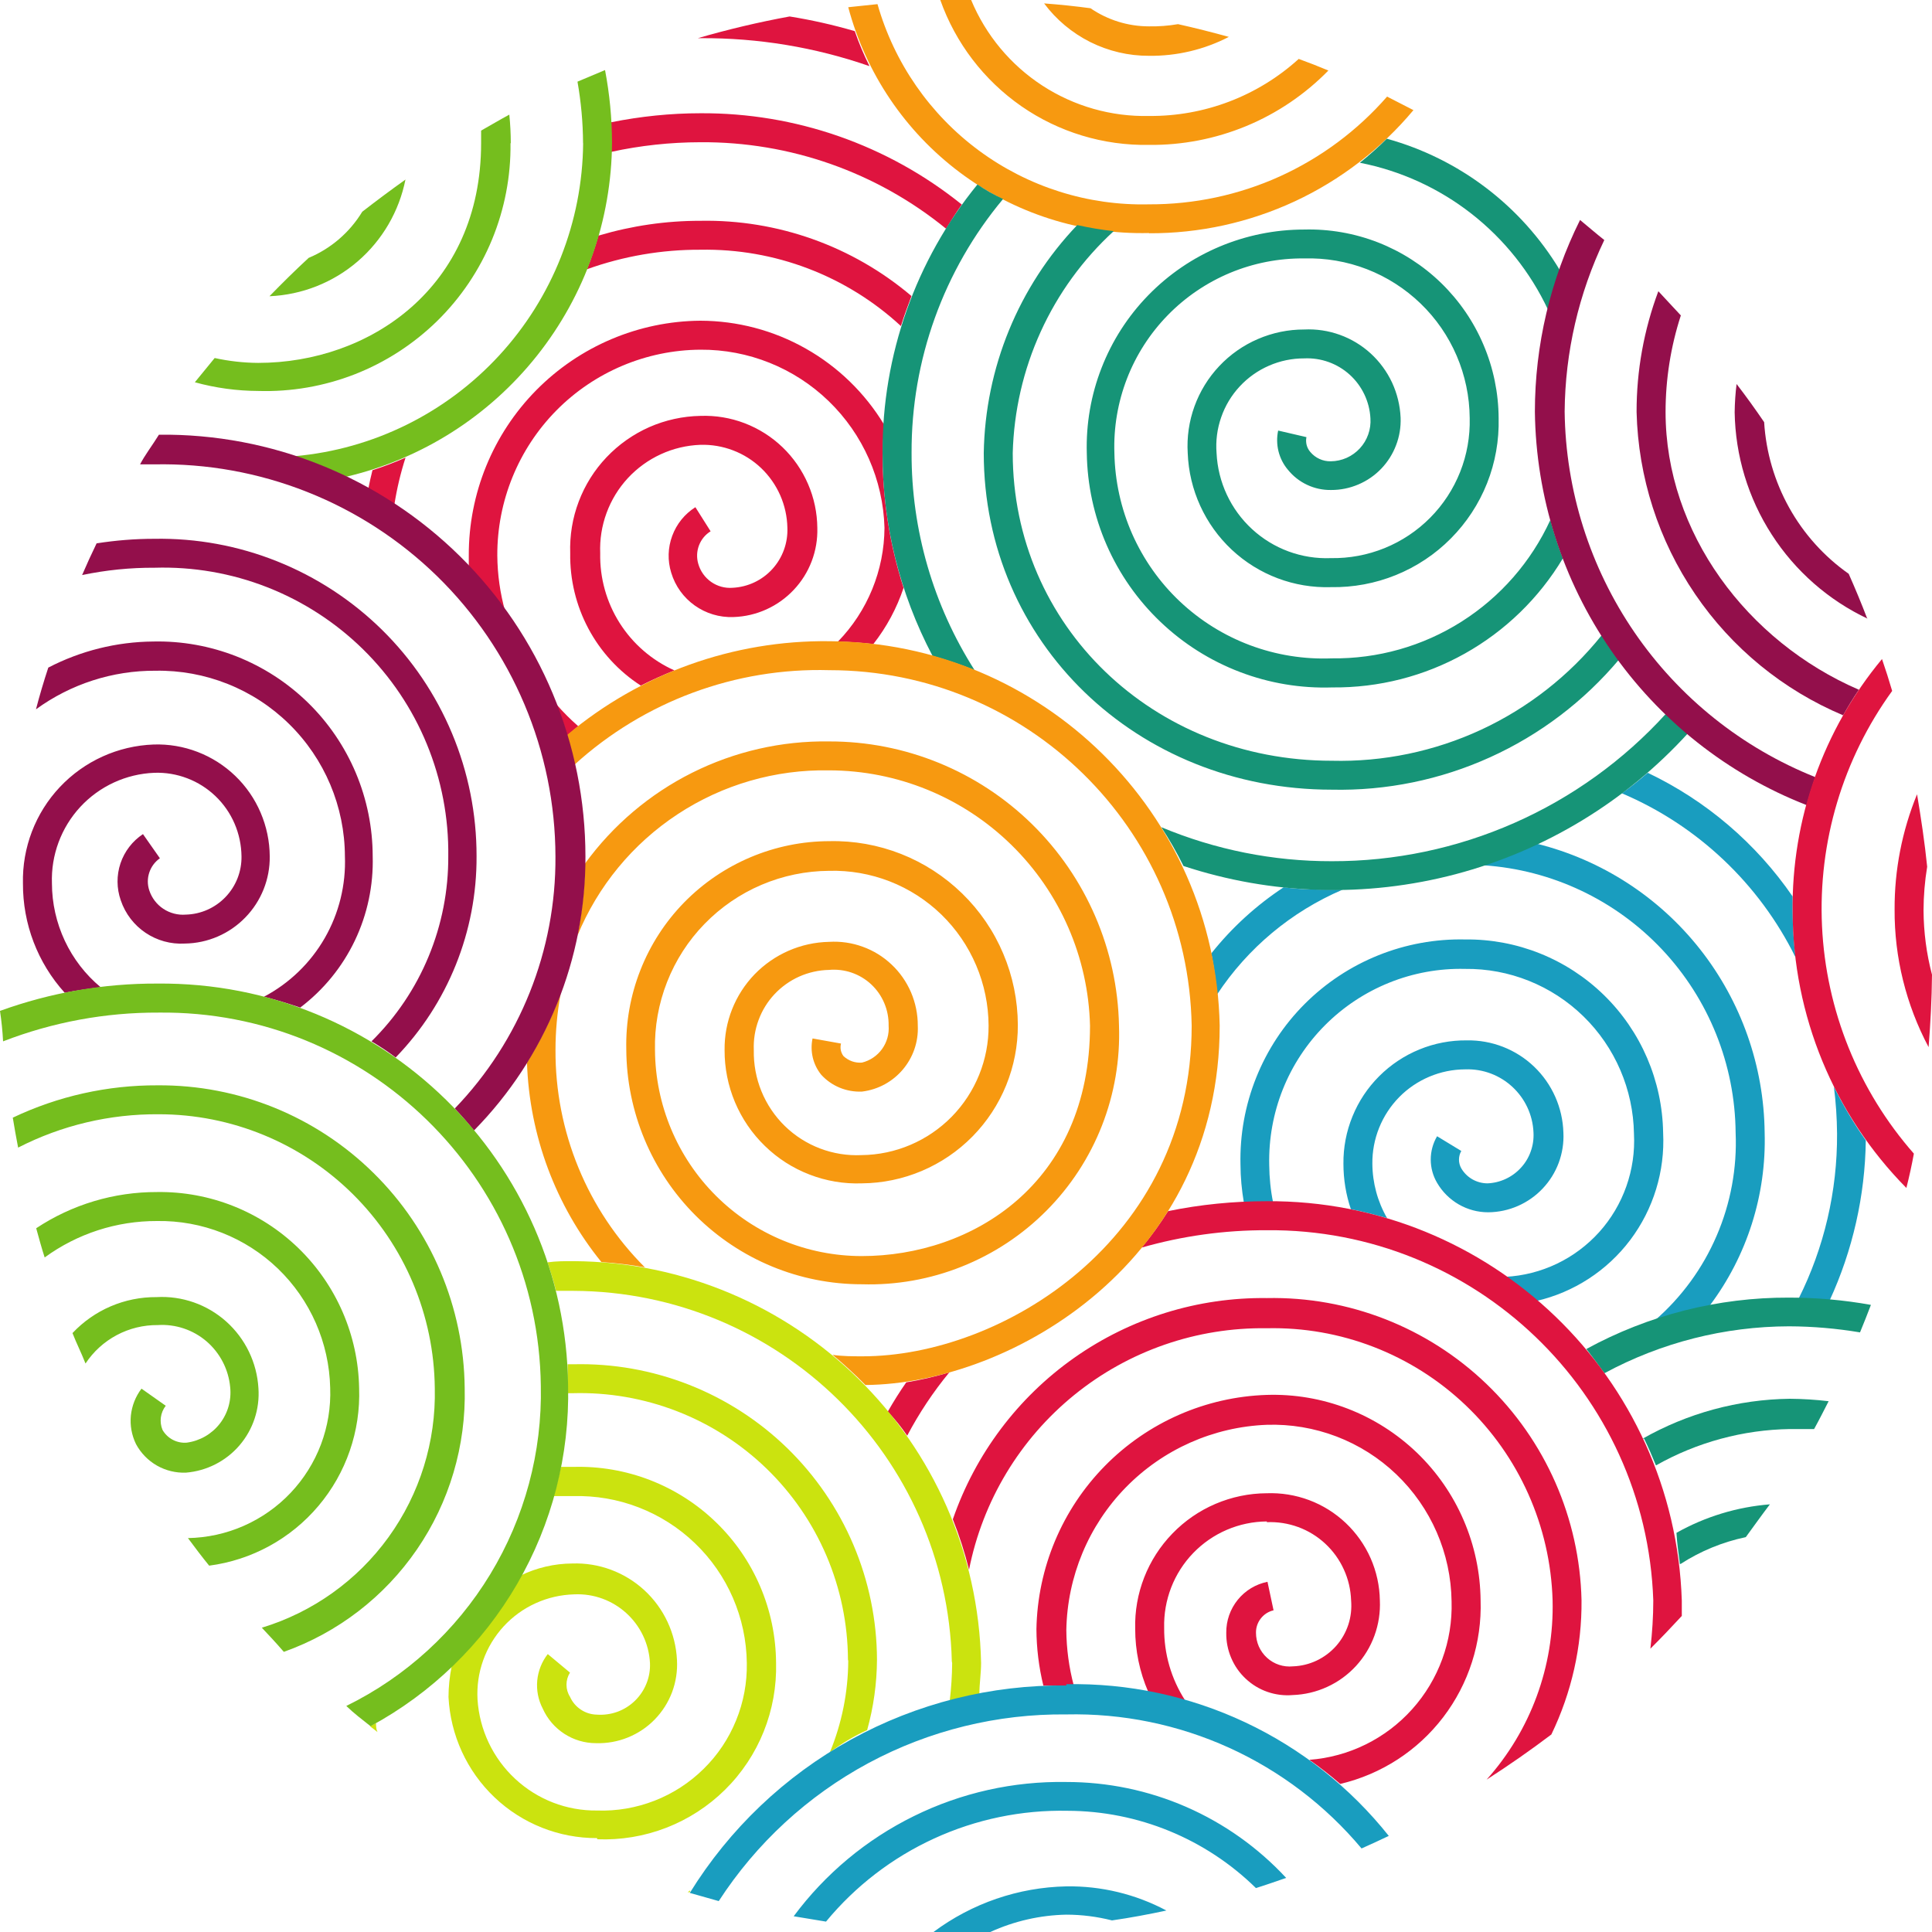
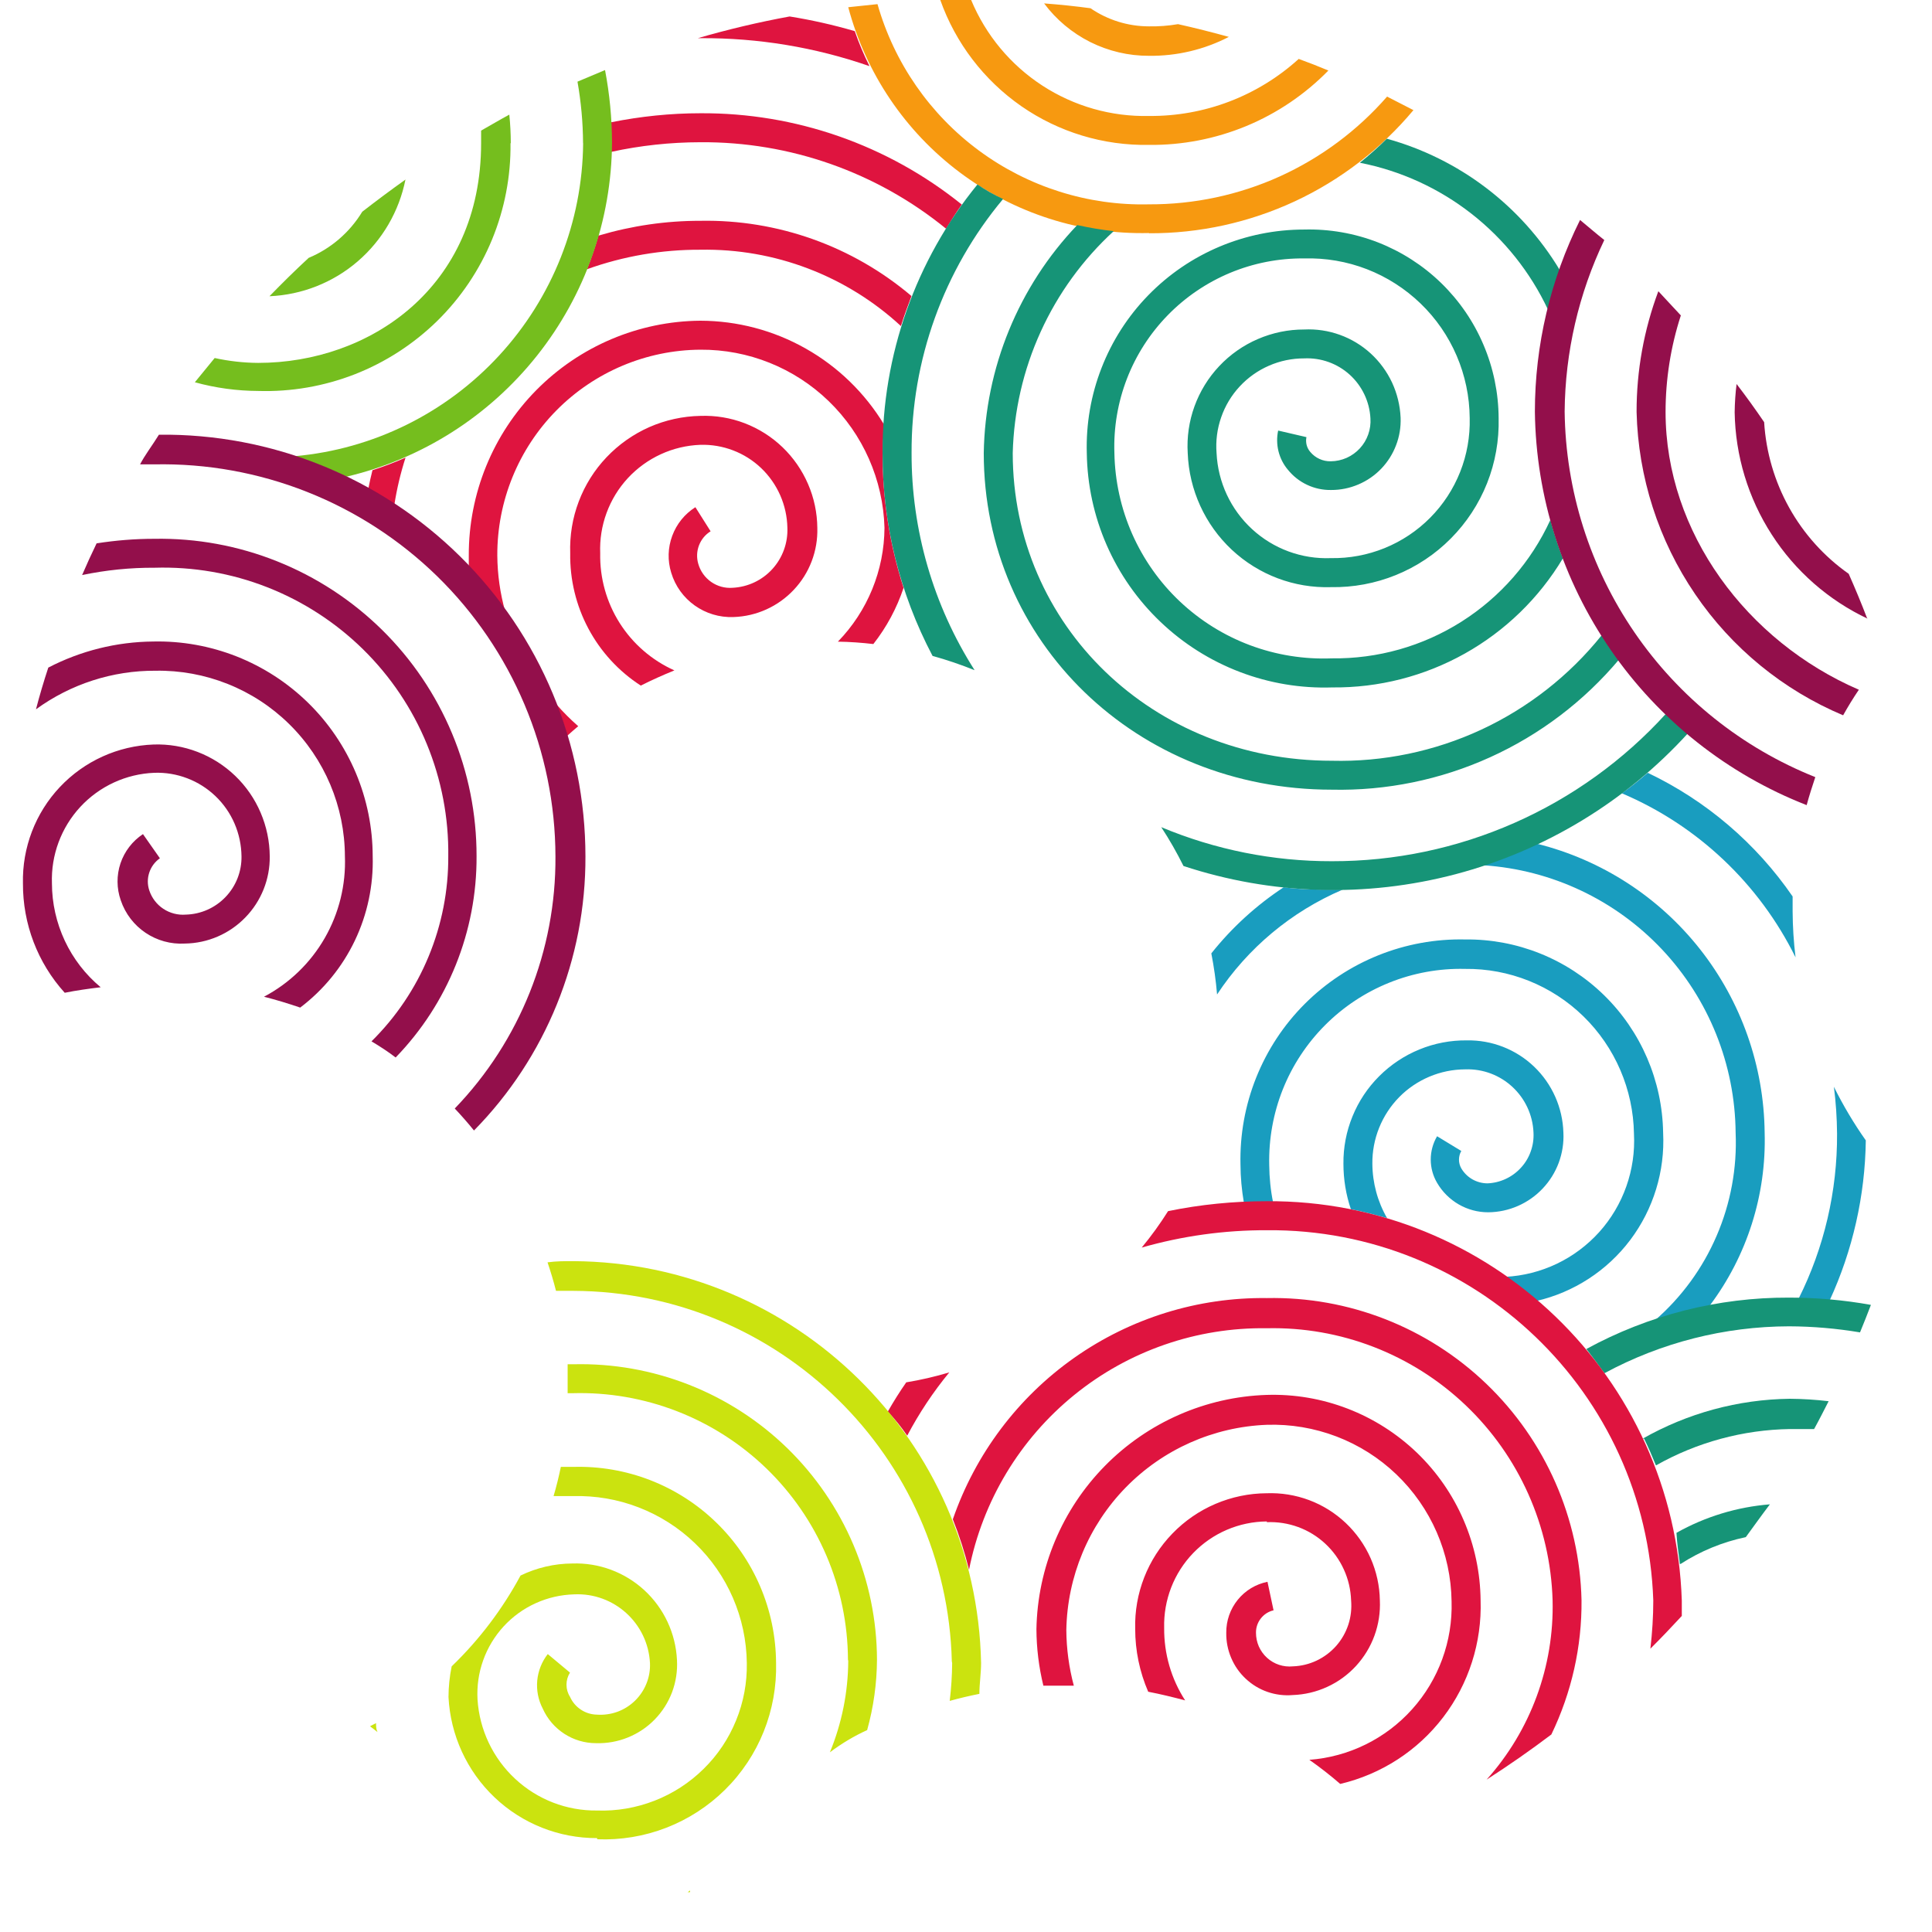
<svg xmlns="http://www.w3.org/2000/svg" width="42" height="42" viewBox="0 0 42 42" fill="none">
  <path d="M19.218 9.23C19.218 9.434 19.186 9.639 19.186 9.85C19.185 10.844 19.339 11.833 19.643 12.779C19.495 13.222 19.274 13.634 18.986 14.001C18.73 13.971 18.473 13.953 18.215 13.949C18.86 13.286 19.223 12.398 19.228 11.472C19.198 10.43 18.762 9.442 18.014 8.719C17.266 7.996 16.266 7.595 15.226 7.602C14.05 7.609 12.923 8.085 12.095 8.923C11.268 9.762 10.806 10.896 10.811 12.076C10.814 12.489 10.872 12.899 10.984 13.298C10.742 12.956 10.477 12.632 10.191 12.327V12.076C10.187 10.731 10.714 9.439 11.658 8.482C12.602 7.526 13.885 6.982 15.226 6.972C16.029 6.974 16.818 7.182 17.517 7.578C18.216 7.973 18.802 8.542 19.219 9.23H19.218ZM13.285 2.658V3.302C13.922 3.163 14.575 3.093 15.226 3.092C17.171 3.078 19.059 3.743 20.567 4.972C20.678 4.793 20.787 4.615 20.909 4.447C19.299 3.15 17.292 2.449 15.226 2.462C14.575 2.462 13.923 2.53 13.285 2.658ZM18.902 1.438C18.779 1.192 18.672 0.938 18.582 0.677C18.117 0.541 17.644 0.435 17.166 0.358C16.486 0.483 15.823 0.64 15.17 0.83H15.228C16.479 0.822 17.72 1.027 18.902 1.438ZM13.011 5.114C12.94 5.364 12.857 5.611 12.76 5.853C13.551 5.569 14.386 5.425 15.226 5.429C16.838 5.399 18.399 5.993 19.585 7.088C19.654 6.867 19.733 6.652 19.815 6.436C18.535 5.35 16.904 4.769 15.226 4.8C14.48 4.799 13.737 4.907 13.022 5.119L13.011 5.114ZM12.329 15.997C12.408 15.928 12.487 15.855 12.57 15.787C12.402 15.64 12.244 15.482 12.098 15.314C12.182 15.54 12.261 15.75 12.329 15.997ZM13.048 12.027C13.036 11.729 13.083 11.431 13.186 11.151C13.289 10.871 13.446 10.614 13.648 10.395C13.851 10.176 14.095 9.999 14.365 9.875C14.636 9.75 14.929 9.681 15.226 9.67C15.469 9.663 15.71 9.704 15.937 9.791C16.163 9.877 16.371 10.008 16.547 10.176C16.722 10.343 16.863 10.544 16.961 10.766C17.059 10.989 17.112 11.229 17.117 11.472C17.13 11.803 17.013 12.126 16.79 12.371C16.567 12.616 16.256 12.762 15.925 12.778C15.76 12.791 15.595 12.745 15.459 12.65C15.323 12.554 15.224 12.415 15.179 12.254C15.141 12.123 15.147 11.984 15.195 11.857C15.244 11.729 15.332 11.621 15.448 11.55L15.117 11.026C14.886 11.172 14.709 11.39 14.614 11.648C14.518 11.905 14.51 12.186 14.591 12.448C14.768 13.042 15.328 13.439 15.947 13.414C16.444 13.398 16.915 13.185 17.256 12.822C17.598 12.46 17.782 11.976 17.768 11.477C17.765 11.148 17.697 10.824 17.566 10.522C17.436 10.221 17.247 9.948 17.01 9.721C16.773 9.494 16.493 9.317 16.187 9.2C15.881 9.083 15.554 9.029 15.226 9.041C14.844 9.048 14.466 9.131 14.115 9.285C13.765 9.44 13.449 9.663 13.185 9.941C12.921 10.219 12.716 10.546 12.581 10.904C12.445 11.262 12.383 11.644 12.396 12.027C12.387 12.598 12.523 13.162 12.791 13.665C13.059 14.168 13.451 14.595 13.93 14.904C14.167 14.785 14.413 14.674 14.661 14.574C14.172 14.355 13.758 13.997 13.471 13.544C13.184 13.091 13.037 12.564 13.048 12.027ZM8.097 10.222C8.064 10.354 8.034 10.486 8.008 10.62C8.201 10.731 8.391 10.846 8.574 10.967C8.628 10.622 8.709 10.282 8.816 9.949C8.582 10.052 8.342 10.143 8.097 10.222Z" fill="#DF143F" />
  <path d="M38.362 24.623C38.401 25.975 37.98 27.3 37.169 28.381C36.765 28.461 36.367 28.568 35.978 28.702C36.557 28.198 37.016 27.57 37.319 26.863C37.623 26.157 37.764 25.391 37.731 24.623C37.718 23.14 37.146 21.718 36.131 20.64C35.115 19.562 33.731 18.909 32.255 18.811C32.65 18.678 33.038 18.521 33.415 18.343C34.816 18.693 36.063 19.499 36.958 20.636C37.853 21.773 38.347 23.175 38.362 24.623ZM39.033 20.805C38.993 20.476 38.972 20.145 38.97 19.813V19.488C38.174 18.33 37.087 17.403 35.82 16.8C35.64 16.958 35.452 17.107 35.258 17.246C36.901 17.943 38.241 19.208 39.033 20.811V20.805ZM31.851 23.247C32.641 23.218 33.305 23.833 33.337 24.623C33.344 24.762 33.324 24.9 33.277 25.031C33.231 25.162 33.159 25.282 33.065 25.384C32.972 25.487 32.859 25.57 32.734 25.628C32.608 25.687 32.472 25.72 32.334 25.725C32.219 25.724 32.107 25.694 32.007 25.637C31.908 25.58 31.825 25.498 31.767 25.399C31.734 25.341 31.717 25.276 31.717 25.21C31.717 25.144 31.734 25.079 31.767 25.021L31.241 24.701C31.151 24.854 31.103 25.029 31.103 25.208C31.103 25.386 31.151 25.561 31.241 25.714C31.472 26.11 31.896 26.356 32.355 26.354C32.577 26.352 32.796 26.305 32.999 26.216C33.202 26.127 33.386 25.998 33.538 25.836C33.69 25.675 33.809 25.484 33.886 25.276C33.963 25.067 33.998 24.845 33.987 24.623C33.971 24.079 33.742 23.563 33.349 23.187C32.956 22.812 32.431 22.607 31.888 22.617C31.534 22.613 31.184 22.68 30.857 22.814C30.529 22.948 30.232 23.146 29.982 23.396C29.732 23.645 29.535 23.942 29.402 24.269C29.268 24.596 29.201 24.947 29.205 25.3C29.205 25.635 29.259 25.969 29.367 26.287C29.634 26.34 29.892 26.407 30.154 26.481C29.947 26.122 29.837 25.715 29.834 25.3C29.831 25.032 29.881 24.766 29.981 24.518C30.081 24.269 30.229 24.043 30.416 23.852C30.603 23.661 30.827 23.51 31.073 23.406C31.319 23.302 31.584 23.248 31.851 23.247ZM35.804 15.089L35.558 14.805L35.804 15.082V15.089ZM39.867 23.625C39.911 23.963 39.933 24.302 39.936 24.644C39.943 25.892 39.656 27.125 39.096 28.24C39.328 28.24 39.553 28.251 39.774 28.272C40.277 27.18 40.545 25.994 40.561 24.791C40.3 24.421 40.068 24.031 39.867 23.625ZM36.155 24.623C36.137 23.495 35.674 22.419 34.868 21.632C34.061 20.845 32.977 20.41 31.851 20.423C31.205 20.409 30.563 20.526 29.964 20.767C29.364 21.008 28.82 21.368 28.363 21.825C27.906 22.282 27.548 22.827 27.308 23.427C27.068 24.027 26.952 24.67 26.967 25.316C26.968 25.593 26.994 25.87 27.041 26.145H27.677C27.622 25.875 27.594 25.601 27.592 25.326C27.579 24.763 27.68 24.203 27.888 23.68C28.097 23.157 28.41 22.683 28.807 22.285C29.205 21.886 29.68 21.572 30.202 21.362C30.724 21.152 31.283 21.05 31.846 21.063C32.807 21.051 33.733 21.422 34.422 22.094C35.111 22.766 35.506 23.685 35.521 24.648C35.541 25.036 35.485 25.424 35.355 25.791C35.226 26.157 35.026 26.494 34.767 26.783C34.507 27.071 34.194 27.306 33.844 27.473C33.494 27.64 33.115 27.737 32.728 27.757C32.958 27.919 33.184 28.092 33.399 28.282C34.214 28.094 34.937 27.624 35.441 26.955C35.944 26.286 36.197 25.46 36.155 24.623ZM29.188 19.34H28.957C28.611 19.34 28.264 19.34 27.907 19.288C27.31 19.681 26.778 20.166 26.333 20.726C26.391 21.022 26.433 21.32 26.458 21.619C27.125 20.608 28.075 19.816 29.188 19.34Z" fill="#199DBF" />
  <path d="M22.698 0.074C23.048 0.1 23.385 0.136 23.706 0.179C24.08 0.435 24.523 0.573 24.977 0.573C25.187 0.577 25.399 0.561 25.609 0.525C25.983 0.608 26.351 0.702 26.714 0.802C26.179 1.079 25.582 1.221 24.977 1.213C24.535 1.215 24.099 1.112 23.703 0.915C23.308 0.717 22.962 0.429 22.698 0.074ZM24.977 3.15C25.702 3.158 26.422 3.018 27.092 2.741C27.763 2.463 28.37 2.052 28.878 1.533C28.666 1.444 28.451 1.36 28.233 1.281C27.343 2.089 26.183 2.531 24.982 2.521C24.159 2.54 23.349 2.309 22.659 1.86C21.968 1.41 21.429 0.762 21.112 0L20.441 0C20.772 0.935 21.389 1.742 22.202 2.308C23.016 2.873 23.987 3.167 24.977 3.15ZM24.977 5.071C26.073 5.076 27.156 4.838 28.15 4.376C29.143 3.913 30.023 3.236 30.727 2.394L30.154 2.1C29.509 2.839 28.713 3.431 27.82 3.836C26.926 4.24 25.957 4.446 24.977 4.442C23.651 4.474 22.353 4.063 21.285 3.276C20.217 2.488 19.44 1.368 19.076 0.09L18.44 0.157C18.823 1.591 19.676 2.855 20.861 3.745C22.047 4.635 23.496 5.101 24.977 5.066V5.071Z" fill="#F79910" />
  <path d="M34.818 13.813C34.938 14.001 35.064 14.186 35.196 14.338C34.432 15.247 33.474 15.973 32.394 16.462C31.314 16.952 30.137 17.193 28.952 17.167C24.709 17.167 21.386 13.955 21.386 9.849C21.416 7.999 22.142 6.229 23.418 4.893C23.679 4.951 23.945 4.996 24.211 5.025C23.54 5.64 23 6.384 22.623 7.213C22.246 8.041 22.04 8.938 22.016 9.849C22.016 13.598 25.061 16.538 28.952 16.538C30.073 16.566 31.185 16.334 32.202 15.862C33.219 15.389 34.114 14.688 34.817 13.813H34.818ZM28.952 18.722C27.68 18.725 26.419 18.473 25.245 17.982C25.423 18.253 25.584 18.536 25.728 18.826C27.641 19.456 29.694 19.518 31.641 19.005C33.588 18.491 35.345 17.425 36.702 15.933C36.54 15.797 36.371 15.662 36.218 15.514C35.298 16.527 34.175 17.336 32.924 17.888C31.672 18.441 30.32 18.725 28.952 18.722ZM21.806 4.326C21.611 4.237 21.425 4.131 21.249 4.01C19.905 5.657 19.175 7.721 19.186 9.849C19.183 11.386 19.556 12.9 20.273 14.259C20.583 14.345 20.888 14.449 21.187 14.569C20.288 13.159 19.812 11.518 19.817 9.845C19.809 7.827 20.514 5.872 21.806 4.326ZM30.149 3.014C29.963 3.199 29.767 3.374 29.562 3.538C30.446 3.711 31.276 4.09 31.987 4.645C32.697 5.2 33.268 5.915 33.652 6.732C33.725 6.436 33.81 6.15 33.908 5.87C33.065 4.469 31.717 3.447 30.143 3.014H30.149ZM28.951 14.312C28.346 14.336 27.743 14.239 27.176 14.027C26.609 13.815 26.09 13.491 25.649 13.075C25.209 12.66 24.857 12.16 24.612 11.606C24.368 11.052 24.237 10.454 24.226 9.849C24.207 9.297 24.3 8.747 24.499 8.232C24.698 7.717 25 7.248 25.385 6.853C25.771 6.457 26.233 6.144 26.743 5.931C27.253 5.719 27.801 5.612 28.353 5.618C28.818 5.605 29.281 5.684 29.715 5.852C30.149 6.02 30.545 6.274 30.881 6.597C31.559 7.25 31.943 8.148 31.95 9.088C31.96 9.489 31.89 9.888 31.742 10.26C31.594 10.633 31.373 10.971 31.091 11.255C30.809 11.54 30.472 11.764 30.101 11.915C29.729 12.066 29.332 12.14 28.931 12.133C28.3 12.158 27.685 11.932 27.22 11.504C26.755 11.077 26.477 10.482 26.447 9.85C26.426 9.587 26.46 9.322 26.547 9.073C26.633 8.823 26.77 8.595 26.95 8.401C27.129 8.208 27.346 8.054 27.588 7.949C27.829 7.844 28.09 7.79 28.353 7.791C28.716 7.774 29.071 7.901 29.341 8.145C29.61 8.389 29.773 8.73 29.792 9.094C29.8 9.213 29.784 9.332 29.744 9.444C29.705 9.556 29.643 9.659 29.562 9.747C29.482 9.834 29.384 9.904 29.276 9.953C29.167 10.001 29.05 10.027 28.931 10.028C28.846 10.03 28.761 10.013 28.684 9.977C28.606 9.942 28.538 9.889 28.483 9.823C28.446 9.78 28.419 9.728 28.405 9.673C28.391 9.617 28.389 9.559 28.401 9.503L27.786 9.36C27.754 9.509 27.757 9.663 27.793 9.81C27.83 9.958 27.899 10.095 27.997 10.211C28.11 10.351 28.253 10.464 28.416 10.54C28.579 10.617 28.757 10.655 28.936 10.652C29.14 10.653 29.341 10.612 29.529 10.532C29.716 10.453 29.886 10.336 30.027 10.189C30.168 10.042 30.278 9.868 30.35 9.677C30.423 9.486 30.456 9.283 30.448 9.079C30.436 8.815 30.373 8.556 30.262 8.316C30.15 8.077 29.992 7.862 29.798 7.684C29.603 7.506 29.375 7.368 29.127 7.279C28.878 7.189 28.615 7.15 28.352 7.163C28.006 7.162 27.664 7.233 27.346 7.37C27.029 7.506 26.742 7.707 26.505 7.959C26.268 8.21 26.085 8.508 25.967 8.833C25.849 9.158 25.799 9.504 25.82 9.85C25.85 10.649 26.195 11.405 26.778 11.951C27.362 12.497 28.137 12.789 28.935 12.764C29.418 12.772 29.898 12.683 30.346 12.501C30.794 12.319 31.201 12.049 31.541 11.705C31.882 11.362 32.149 10.954 32.328 10.504C32.506 10.055 32.591 9.573 32.579 9.09C32.576 8.541 32.464 7.998 32.249 7.494C32.035 6.989 31.721 6.533 31.328 6.151C30.934 5.769 30.468 5.47 29.957 5.27C29.446 5.071 28.901 4.976 28.353 4.99C27.075 4.99 25.852 5.504 24.961 6.42C24.52 6.873 24.175 7.41 23.946 8C23.716 8.589 23.608 9.219 23.626 9.851C23.636 10.539 23.782 11.217 24.057 11.847C24.332 12.476 24.73 13.045 25.227 13.518C25.724 13.993 26.311 14.363 26.953 14.608C27.595 14.853 28.279 14.967 28.965 14.944C29.972 14.954 30.963 14.701 31.842 14.209C32.721 13.717 33.456 13.004 33.975 12.139C33.871 11.866 33.78 11.587 33.703 11.304C33.286 12.213 32.615 12.98 31.772 13.514C30.928 14.049 29.948 14.325 28.951 14.312Z" fill="#169477" />
  <path d="M33.367 8.951C33.367 7.505 33.704 6.077 34.349 4.782C34.523 4.925 34.692 5.073 34.876 5.218C34.319 6.382 34.025 7.655 34.014 8.946C34.035 10.663 34.564 12.335 35.534 13.75C36.504 15.165 37.872 16.259 39.463 16.894C39.396 17.094 39.332 17.294 39.275 17.503C37.553 16.83 36.07 15.656 35.018 14.133C33.965 12.609 33.39 10.804 33.367 8.951ZM40.068 15.55C40.174 15.36 40.288 15.174 40.41 14.994C37.978 13.944 36.208 11.576 36.208 8.956C36.208 8.244 36.32 7.535 36.54 6.857C36.382 6.683 36.213 6.51 36.051 6.331C35.737 7.171 35.576 8.061 35.578 8.958C35.613 10.373 36.055 11.749 36.852 12.918C37.648 14.088 38.765 15.002 40.068 15.55ZM40.593 13.451C40.467 13.121 40.332 12.796 40.189 12.474C39.655 12.098 39.213 11.607 38.895 11.036C38.577 10.465 38.391 9.829 38.351 9.177C38.159 8.895 37.96 8.618 37.752 8.348C37.726 8.551 37.713 8.757 37.71 8.962C37.725 9.906 38.004 10.828 38.516 11.621C39.027 12.415 39.751 13.049 40.603 13.451H40.593Z" fill="#930F4B" />
-   <path d="M38.97 19.818C38.945 17.814 39.634 15.867 40.913 14.327C40.992 14.558 41.065 14.784 41.134 15.02C40.061 16.501 39.523 18.305 39.609 20.133C39.695 21.961 40.4 23.706 41.606 25.079C41.56 25.33 41.506 25.578 41.443 25.825C39.863 24.227 38.975 22.069 38.97 19.818ZM41.926 22.764C41.968 22.238 41.995 21.715 42 21.189C41.88 20.733 41.819 20.264 41.816 19.792C41.817 19.475 41.843 19.157 41.895 18.842C41.842 18.318 41.763 17.793 41.675 17.267C41.349 18.062 41.183 18.913 41.187 19.772C41.181 20.814 41.437 21.844 41.926 22.764Z" fill="#DF143F" />
  <path d="M38.892 28.209C39.488 28.209 40.083 28.261 40.672 28.367C40.598 28.565 40.514 28.771 40.435 28.965C39.925 28.879 39.409 28.835 38.892 28.833C37.491 28.836 36.113 29.186 34.88 29.852C34.751 29.674 34.62 29.499 34.486 29.326C35.837 28.588 37.353 28.203 38.892 28.209ZM35.741 31.274C35.836 31.468 35.92 31.663 35.999 31.857C36.889 31.354 37.891 31.082 38.913 31.066H39.437C39.548 30.865 39.648 30.666 39.753 30.461C39.472 30.428 39.19 30.41 38.908 30.408C37.784 30.422 36.681 30.722 35.704 31.279L35.741 31.274ZM36.535 33.999C36.967 33.719 37.448 33.522 37.952 33.416C38.125 33.18 38.293 32.943 38.476 32.703C37.762 32.76 37.069 32.971 36.445 33.322C36.456 33.547 36.492 33.773 36.519 33.999H36.535Z" fill="#169477" />
  <path d="M20.635 29.837C20.285 30.262 19.979 30.723 19.722 31.21C19.595 31.025 19.454 30.85 19.3 30.687C19.427 30.466 19.558 30.255 19.701 30.051C20.017 29.999 20.329 29.927 20.635 29.835V29.837ZM32.187 34.792C32.181 34.191 32.056 33.598 31.818 33.047C31.581 32.495 31.235 31.997 30.803 31.581C30.369 31.165 29.858 30.839 29.297 30.623C28.736 30.407 28.139 30.305 27.538 30.324C26.211 30.367 24.951 30.92 24.019 31.868C23.087 32.816 22.555 34.087 22.531 35.417C22.533 35.831 22.584 36.243 22.682 36.645H23.344C23.239 36.251 23.184 35.845 23.181 35.437C23.201 34.276 23.663 33.166 24.473 32.336C25.284 31.506 26.381 31.019 27.538 30.974C28.055 30.957 28.571 31.044 29.054 31.228C29.538 31.413 29.98 31.692 30.354 32.05C31.11 32.773 31.543 33.768 31.556 34.813C31.582 35.676 31.275 36.516 30.699 37.157C30.123 37.799 29.322 38.193 28.464 38.257C28.697 38.42 28.921 38.595 29.135 38.781C30.026 38.572 30.817 38.06 31.374 37.331C31.93 36.603 32.217 35.704 32.187 34.787V34.792ZM27.54 28.219C26.042 28.2 24.577 28.655 23.352 29.518C22.127 30.381 21.204 31.609 20.714 33.028C20.855 33.384 20.974 33.752 21.066 34.124C21.362 32.628 22.172 31.284 23.355 30.324C24.537 29.365 26.018 28.852 27.54 28.875C29.144 28.839 30.697 29.44 31.861 30.548C33.024 31.655 33.704 33.179 33.752 34.787C33.788 36.223 33.275 37.619 32.317 38.688C32.801 38.377 33.269 38.051 33.725 37.706C34.165 36.795 34.39 35.796 34.381 34.787C34.34 33.007 33.597 31.317 32.314 30.085C31.032 28.854 29.315 28.183 27.54 28.219ZM27.54 33.091C27.772 33.081 28.003 33.117 28.222 33.197C28.44 33.277 28.64 33.4 28.81 33.558C28.98 33.716 29.118 33.907 29.214 34.119C29.311 34.33 29.364 34.559 29.372 34.792C29.387 34.97 29.367 35.15 29.311 35.32C29.255 35.49 29.165 35.647 29.047 35.781C28.928 35.915 28.784 36.023 28.622 36.1C28.461 36.176 28.285 36.219 28.107 36.225C28.005 36.235 27.903 36.224 27.806 36.192C27.709 36.16 27.62 36.108 27.544 36.039C27.468 35.97 27.408 35.886 27.366 35.793C27.325 35.699 27.304 35.598 27.304 35.495C27.302 35.383 27.339 35.273 27.409 35.184C27.478 35.095 27.576 35.032 27.686 35.007L27.554 34.387C27.299 34.438 27.07 34.577 26.907 34.779C26.743 34.982 26.655 35.235 26.658 35.495C26.655 35.682 26.691 35.867 26.764 36.039C26.836 36.211 26.944 36.366 27.08 36.493C27.216 36.621 27.377 36.719 27.553 36.78C27.729 36.841 27.916 36.865 28.102 36.849C28.361 36.84 28.617 36.78 28.853 36.671C29.09 36.563 29.302 36.408 29.478 36.217C29.654 36.025 29.791 35.801 29.88 35.556C29.969 35.311 30.009 35.051 29.997 34.791C29.992 34.475 29.923 34.163 29.796 33.874C29.668 33.585 29.484 33.325 29.255 33.108C29.025 32.891 28.755 32.722 28.459 32.611C28.164 32.501 27.85 32.45 27.534 32.462C27.152 32.464 26.775 32.543 26.423 32.693C26.072 32.843 25.754 33.062 25.488 33.337C24.95 33.891 24.658 34.639 24.678 35.411C24.678 35.881 24.774 36.345 24.961 36.777C25.235 36.83 25.488 36.892 25.764 36.965C25.461 36.497 25.303 35.949 25.308 35.39C25.3 35.09 25.352 34.792 25.46 34.512C25.568 34.233 25.731 33.978 25.939 33.762C26.147 33.547 26.395 33.375 26.67 33.257C26.945 33.139 27.241 33.077 27.54 33.075V33.091ZM27.54 26.113C26.818 26.113 26.098 26.184 25.393 26.329C25.219 26.605 25.028 26.87 24.82 27.121C25.704 26.868 26.62 26.741 27.54 26.744C32.06 26.704 35.787 30.275 35.941 34.792C35.941 35.143 35.918 35.493 35.878 35.841C36.112 35.608 36.34 35.369 36.561 35.129V34.797C36.403 29.936 32.404 26.084 27.54 26.113Z" fill="#DF143F" />
-   <path d="M12.076 22.827C12.072 23.704 12.241 24.574 12.575 25.385C12.908 26.196 13.399 26.932 14.019 27.551C13.707 27.496 13.391 27.457 13.074 27.436C12.077 26.207 11.509 24.684 11.456 23.1C11.748 22.628 11.993 22.129 12.187 21.609C12.113 22.011 12.076 22.419 12.076 22.827ZM18.026 13.939C15.943 13.915 13.921 14.64 12.324 15.981C12.386 16.192 12.438 16.406 12.491 16.622C14.004 15.247 15.989 14.511 18.03 14.569C22.324 14.569 25.827 18.005 25.906 22.297C25.906 26.985 21.753 29.485 18.756 29.485C18.534 29.485 18.315 29.485 18.099 29.453C18.349 29.659 18.586 29.878 18.814 30.109C22.052 30.077 26.515 27.364 26.515 22.297C26.419 17.67 22.653 13.963 18.025 13.939H18.026ZM24.326 22.297C24.293 20.645 23.614 19.072 22.435 17.916C21.257 16.761 19.673 16.115 18.025 16.118C16.993 16.102 15.972 16.336 15.048 16.798C14.125 17.26 13.325 17.938 12.717 18.774C12.71 19.302 12.652 19.83 12.549 20.349C12.994 19.265 13.755 18.342 14.732 17.7C15.709 17.057 16.857 16.725 18.025 16.747C19.505 16.749 20.926 17.33 21.985 18.366C23.045 19.403 23.659 20.813 23.696 22.297C23.696 25.741 21.124 27.306 18.733 27.306C17.546 27.306 16.407 26.835 15.565 25.996C14.723 25.157 14.246 24.017 14.239 22.827C14.227 22.321 14.317 21.818 14.502 21.347C14.687 20.876 14.963 20.447 15.316 20.085C15.669 19.722 16.09 19.433 16.555 19.235C17.02 19.037 17.52 18.934 18.025 18.931C18.474 18.919 18.922 18.997 19.341 19.16C19.76 19.323 20.142 19.569 20.465 19.882C20.788 20.196 21.045 20.571 21.221 20.986C21.397 21.4 21.489 21.846 21.491 22.297C21.495 23.037 21.207 23.748 20.69 24.276C20.172 24.803 19.467 25.104 18.729 25.111C18.11 25.14 17.505 24.911 17.061 24.478C16.842 24.264 16.669 24.007 16.553 23.723C16.437 23.439 16.381 23.134 16.387 22.827C16.378 22.605 16.413 22.383 16.491 22.174C16.568 21.965 16.686 21.774 16.838 21.612C16.99 21.45 17.173 21.32 17.376 21.229C17.579 21.139 17.798 21.09 18.02 21.085C18.186 21.07 18.355 21.09 18.513 21.144C18.671 21.198 18.817 21.285 18.939 21.399C19.062 21.514 19.159 21.653 19.224 21.808C19.289 21.962 19.321 22.129 19.318 22.297C19.332 22.477 19.281 22.658 19.175 22.805C19.069 22.952 18.914 23.057 18.738 23.1C18.665 23.106 18.591 23.096 18.522 23.072C18.453 23.047 18.389 23.008 18.336 22.958C18.307 22.919 18.288 22.875 18.278 22.828C18.269 22.781 18.271 22.732 18.283 22.686L17.664 22.575C17.635 22.712 17.637 22.854 17.669 22.99C17.702 23.127 17.764 23.254 17.852 23.363C18.078 23.612 18.404 23.745 18.74 23.73C19.456 23.643 19.985 23.017 19.952 22.297C19.953 22.048 19.902 21.801 19.805 21.573C19.706 21.344 19.563 21.138 19.382 20.968C19.201 20.797 18.988 20.665 18.754 20.581C18.521 20.496 18.273 20.46 18.025 20.475C17.413 20.487 16.831 20.741 16.404 21.181C15.979 21.622 15.744 22.213 15.752 22.827C15.75 23.216 15.827 23.601 15.977 23.959C16.128 24.318 16.349 24.642 16.628 24.912C16.906 25.183 17.236 25.395 17.599 25.534C17.96 25.674 18.347 25.739 18.735 25.725C19.64 25.718 20.505 25.352 21.141 24.706C21.777 24.06 22.131 23.188 22.127 22.281C22.125 21.748 22.017 21.22 21.809 20.73C21.602 20.239 21.298 19.795 20.917 19.424C20.535 19.052 20.083 18.759 19.588 18.564C19.092 18.369 18.563 18.274 18.03 18.286C17.442 18.287 16.859 18.406 16.317 18.635C15.774 18.864 15.283 19.199 14.871 19.62C14.46 20.041 14.137 20.541 13.922 21.089C13.706 21.637 13.602 22.222 13.615 22.811C13.621 24.169 14.164 25.47 15.124 26.427C16.085 27.384 17.385 27.921 18.74 27.919C19.482 27.941 20.221 27.81 20.91 27.534C21.6 27.259 22.227 26.845 22.751 26.317C23.274 25.791 23.684 25.163 23.955 24.471C24.226 23.779 24.352 23.039 24.326 22.297Z" fill="#F79910" />
  <path d="M12.675 3.114C12.673 2.665 12.632 2.217 12.554 1.775L13.153 1.523C13.252 2.042 13.303 2.569 13.305 3.097C13.295 4.782 12.721 6.415 11.673 7.733C10.626 9.051 9.166 9.978 7.53 10.363C7.167 10.19 6.793 10.041 6.411 9.917C8.111 9.765 9.694 8.984 10.852 7.727C12.01 6.47 12.661 4.826 12.677 3.114H12.675ZM8.82 3.9C8.501 4.127 8.187 4.361 7.875 4.603C7.602 5.052 7.194 5.404 6.71 5.606C6.419 5.875 6.136 6.154 5.858 6.44C6.564 6.41 7.239 6.144 7.775 5.683C8.311 5.222 8.677 4.594 8.815 3.9H8.82ZM11.104 3.112C11.104 2.905 11.093 2.699 11.072 2.492C10.868 2.602 10.664 2.724 10.459 2.839V3.112C10.459 6.262 8.022 7.889 5.612 7.889C5.294 7.887 4.977 7.851 4.667 7.783L4.236 8.31C4.684 8.434 5.147 8.497 5.612 8.499C6.33 8.521 7.045 8.397 7.714 8.136C8.383 7.874 8.992 7.479 9.506 6.976C10.018 6.473 10.423 5.871 10.697 5.207C10.97 4.543 11.107 3.83 11.098 3.112H11.104Z" fill="#75BE1E" />
  <path d="M8.175 37.459C8.175 37.527 8.175 37.585 8.206 37.653L8.044 37.527L8.175 37.459ZM14.949 41.134H15.001V41.097L14.949 41.134ZM12.985 39.984C13.496 40.004 14.007 39.919 14.484 39.734C14.962 39.549 15.396 39.268 15.761 38.908C16.498 38.181 16.898 37.181 16.871 36.146C16.867 35.575 16.75 35.011 16.525 34.486C16.301 33.962 15.974 33.487 15.563 33.091C15.153 32.694 14.667 32.384 14.135 32.177C13.603 31.971 13.035 31.873 12.465 31.889H12.192C12.148 32.103 12.096 32.315 12.034 32.524H12.46C12.946 32.511 13.431 32.594 13.885 32.77C14.34 32.946 14.755 33.21 15.107 33.548C15.818 34.23 16.223 35.167 16.235 36.151C16.243 36.579 16.164 37.004 16.002 37.4C15.841 37.796 15.601 38.155 15.296 38.454C14.991 38.755 14.629 38.99 14.231 39.145C13.832 39.301 13.407 39.374 12.979 39.359C12.32 39.367 11.683 39.121 11.2 38.671C10.716 38.222 10.423 37.604 10.381 36.945C10.365 36.655 10.406 36.366 10.504 36.093C10.601 35.82 10.753 35.57 10.948 35.357C11.144 35.144 11.381 34.972 11.644 34.853C11.907 34.733 12.192 34.668 12.481 34.66C13.349 34.619 14.087 35.288 14.13 36.157C14.136 36.308 14.11 36.459 14.053 36.6C13.997 36.74 13.912 36.867 13.803 36.973C13.695 37.078 13.565 37.16 13.424 37.212C13.281 37.264 13.13 37.285 12.979 37.275C12.855 37.273 12.733 37.236 12.629 37.167C12.524 37.098 12.442 37.001 12.391 36.886C12.341 36.808 12.315 36.717 12.315 36.624C12.315 36.531 12.341 36.44 12.391 36.361L11.908 35.958C11.778 36.124 11.699 36.324 11.679 36.535C11.66 36.745 11.701 36.956 11.799 37.144C12.003 37.6 12.457 37.896 12.958 37.895C13.195 37.902 13.431 37.86 13.65 37.771C13.87 37.682 14.069 37.549 14.234 37.379C14.399 37.209 14.528 37.007 14.611 36.785C14.694 36.562 14.73 36.325 14.717 36.088C14.689 35.508 14.434 34.963 14.008 34.57C13.582 34.178 13.018 33.968 12.44 33.989C12.05 33.991 11.666 34.081 11.316 34.251C10.922 34.983 10.417 35.649 9.819 36.225C9.774 36.445 9.751 36.668 9.75 36.892C9.792 37.721 10.15 38.503 10.752 39.074C11.353 39.645 12.151 39.962 12.979 39.959L12.985 39.984ZM18.44 36.109C18.436 36.791 18.3 37.464 18.041 38.094C18.3 37.899 18.57 37.738 18.851 37.611C18.99 37.112 19.062 36.596 19.065 36.078C19.062 35.22 18.887 34.371 18.552 33.582C18.217 32.793 17.728 32.079 17.114 31.481C16.499 30.883 15.771 30.414 14.973 30.101C14.174 29.788 13.322 29.637 12.465 29.658H12.34V30.287H12.449C13.224 30.265 13.996 30.399 14.72 30.68C15.443 30.961 16.103 31.384 16.661 31.923C17.218 32.462 17.662 33.107 17.967 33.821C18.271 34.534 18.43 35.302 18.434 36.078L18.44 36.109ZM20.699 36.151C20.697 36.427 20.679 36.703 20.646 36.976C20.859 36.917 21.074 36.866 21.291 36.823C21.291 36.603 21.328 36.377 21.328 36.151C21.227 31.322 17.297 27.448 12.465 27.416C12.271 27.416 12.092 27.416 11.903 27.442C11.971 27.646 12.034 27.851 12.087 28.062H12.465C16.936 28.079 20.581 31.652 20.692 36.12L20.699 36.151Z" fill="#CBE30F" />
-   <path d="M23.181 41.008C23.939 40.996 24.687 41.177 25.356 41.533C24.966 41.617 24.573 41.691 24.174 41.748C23.849 41.666 23.516 41.623 23.181 41.623C22.61 41.634 22.048 41.763 21.528 42H20.293C21.13 41.376 22.139 41.029 23.181 41.008ZM23.181 38.739C22.033 38.719 20.896 38.973 19.866 39.481C18.835 39.988 17.939 40.735 17.254 41.658L17.957 41.774C18.594 41.002 19.398 40.384 20.308 39.967C21.217 39.55 22.209 39.344 23.209 39.365C24.74 39.369 26.21 39.972 27.303 41.045C27.524 40.976 27.744 40.898 27.96 40.824C27.349 40.165 26.61 39.64 25.788 39.281C24.965 38.922 24.078 38.738 23.181 38.739ZM23.181 36.641C21.545 36.623 19.932 37.028 18.498 37.818C17.064 38.608 15.858 39.756 14.996 41.15L15.625 41.328C16.442 40.068 17.562 39.036 18.883 38.326C20.204 37.617 21.683 37.254 23.181 37.27C24.4 37.243 25.61 37.491 26.721 37.995C27.831 38.5 28.815 39.248 29.599 40.184C29.797 40.094 29.997 40.005 30.191 39.911C29.354 38.859 28.286 38.014 27.07 37.442C25.854 36.87 24.524 36.587 23.181 36.613V36.641Z" fill="#199DBF" />
  <path d="M3.355 10.095H3.045C3.15 9.891 3.313 9.681 3.455 9.45C5.904 9.422 8.26 10.374 10.004 12.097C10.866 12.949 11.551 13.963 12.018 15.082C12.486 16.202 12.726 17.403 12.727 18.616C12.736 20.845 11.866 22.988 10.304 24.576C10.171 24.411 10.031 24.252 9.886 24.098C11.303 22.628 12.089 20.66 12.075 18.616C12.072 17.481 11.843 16.357 11.401 15.312C10.96 14.267 10.315 13.32 9.504 12.527C8.691 11.734 7.729 11.11 6.674 10.693C5.619 10.275 4.49 10.072 3.355 10.095ZM1.129 19.204C1.107 18.59 1.329 17.992 1.746 17.541C2.163 17.091 2.741 16.824 3.354 16.8C3.598 16.791 3.842 16.832 4.07 16.919C4.299 17.006 4.507 17.138 4.684 17.307C4.861 17.476 5.002 17.679 5.099 17.904C5.196 18.129 5.247 18.371 5.25 18.616C5.255 18.945 5.131 19.262 4.904 19.499C4.677 19.737 4.366 19.875 4.039 19.883C3.867 19.897 3.695 19.852 3.551 19.757C3.407 19.662 3.299 19.52 3.245 19.356C3.203 19.23 3.203 19.094 3.245 18.969C3.286 18.843 3.368 18.734 3.476 18.658L3.108 18.133C2.879 18.284 2.707 18.508 2.619 18.769C2.532 19.029 2.534 19.312 2.625 19.571C2.825 20.165 3.397 20.549 4.021 20.512C4.516 20.505 4.988 20.301 5.333 19.945C5.679 19.59 5.87 19.112 5.864 18.616C5.862 18.289 5.794 17.966 5.665 17.665C5.537 17.365 5.349 17.093 5.114 16.867C4.878 16.64 4.6 16.463 4.295 16.346C3.991 16.229 3.666 16.174 3.34 16.185C2.565 16.213 1.833 16.545 1.301 17.11C0.769 17.675 0.481 18.428 0.499 19.204C0.494 20.083 0.818 20.932 1.407 21.582C1.664 21.53 1.932 21.493 2.189 21.462C1.858 21.187 1.592 20.842 1.409 20.452C1.226 20.061 1.13 19.636 1.129 19.204ZM9.745 18.611C9.749 19.36 9.604 20.102 9.317 20.794C9.031 21.486 8.608 22.113 8.076 22.638C8.26 22.748 8.438 22.863 8.601 22.989C9.737 21.817 10.369 20.245 10.36 18.611C10.361 17.695 10.18 16.788 9.827 15.944C9.474 15.099 8.957 14.334 8.305 13.692C7.652 13.05 6.878 12.544 6.028 12.204C5.179 11.864 4.27 11.697 3.355 11.713C2.934 11.713 2.515 11.747 2.1 11.812C1.99 12.039 1.885 12.269 1.785 12.501C2.303 12.393 2.831 12.339 3.361 12.342C4.196 12.317 5.029 12.46 5.807 12.765C6.586 13.07 7.296 13.53 7.893 14.116C8.489 14.702 8.961 15.402 9.279 16.176C9.597 16.949 9.756 17.779 9.745 18.616V18.611ZM7.498 18.611C7.522 19.235 7.37 19.853 7.059 20.394C6.748 20.935 6.29 21.377 5.739 21.668C6.007 21.736 6.265 21.815 6.526 21.904C7.032 21.521 7.439 21.023 7.713 20.45C7.987 19.877 8.12 19.247 8.102 18.612C8.101 17.99 7.976 17.375 7.735 16.802C7.493 16.229 7.14 15.71 6.696 15.276C6.251 14.841 5.724 14.5 5.146 14.271C4.568 14.043 3.95 13.932 3.329 13.946C2.536 13.953 1.755 14.147 1.05 14.513C0.952 14.81 0.862 15.112 0.782 15.42C1.538 14.87 2.448 14.576 3.382 14.581C3.918 14.572 4.45 14.669 4.949 14.868C5.447 15.066 5.901 15.362 6.284 15.738C7.058 16.497 7.495 17.534 7.498 18.617V18.611Z" fill="#930F4B" />
-   <path d="M8.055 37.526C7.871 37.381 7.686 37.239 7.528 37.086C8.822 36.451 9.908 35.458 10.657 34.224C11.406 32.991 11.788 31.568 11.757 30.125C11.701 25.592 7.984 21.961 3.45 22.013C2.293 22.008 1.146 22.22 0.067 22.638C0.055 22.416 0.033 22.195 0 21.976C1.097 21.578 2.256 21.377 3.423 21.382C8.301 21.337 12.295 25.248 12.35 30.125C12.384 31.636 12.001 33.126 11.243 34.433C10.485 35.739 9.382 36.809 8.055 37.526ZM10.102 30.176C10.085 28.417 9.374 26.735 8.122 25.502C6.871 24.267 5.183 23.581 3.428 23.594C2.339 23.589 1.262 23.829 0.278 24.297C0.315 24.517 0.351 24.733 0.394 24.948C1.339 24.463 2.388 24.215 3.45 24.223C5.031 24.222 6.549 24.848 7.673 25.962C8.797 27.078 9.436 28.592 9.452 30.177C9.479 31.338 9.126 32.476 8.447 33.416C7.768 34.357 6.8 35.048 5.692 35.385C5.85 35.553 6.008 35.721 6.17 35.91C7.345 35.492 8.358 34.713 9.064 33.683C9.77 32.654 10.133 31.425 10.102 30.176ZM4.547 34.036C4.389 33.842 4.237 33.641 4.086 33.437C4.504 33.429 4.917 33.339 5.3 33.17C5.683 33.001 6.029 32.758 6.317 32.454C6.605 32.15 6.83 31.791 6.978 31.399C7.125 31.007 7.194 30.59 7.178 30.171C7.156 29.19 6.747 28.259 6.042 27.579C5.336 26.9 4.391 26.528 3.413 26.544C2.536 26.541 1.681 26.818 0.971 27.336C0.903 27.126 0.845 26.911 0.787 26.701C1.566 26.185 2.48 25.911 3.413 25.914C4.559 25.897 5.665 26.336 6.489 27.135C7.312 27.934 7.787 29.027 7.807 30.176C7.841 31.111 7.525 32.025 6.922 32.738C6.319 33.452 5.472 33.915 4.547 34.036ZM1.859 29.642C1.764 29.4 1.664 29.206 1.576 28.98C2.05 28.476 2.71 28.193 3.403 28.198C3.958 28.167 4.503 28.358 4.918 28.729C5.333 29.1 5.585 29.621 5.618 30.177C5.65 30.63 5.502 31.076 5.207 31.42C4.912 31.764 4.493 31.977 4.043 32.014C3.822 32.023 3.603 31.969 3.411 31.86C3.219 31.75 3.062 31.589 2.957 31.394C2.863 31.202 2.824 30.987 2.845 30.774C2.867 30.561 2.947 30.358 3.076 30.188L3.603 30.56C3.546 30.634 3.509 30.721 3.497 30.813C3.485 30.905 3.497 30.999 3.533 31.085C3.586 31.177 3.663 31.251 3.756 31.3C3.85 31.349 3.955 31.371 4.06 31.362C4.343 31.324 4.6 31.177 4.776 30.952C4.953 30.726 5.034 30.441 5.004 30.156C4.968 29.77 4.784 29.413 4.49 29.16C4.196 28.908 3.815 28.781 3.429 28.806C3.119 28.803 2.812 28.878 2.538 29.024C2.264 29.17 2.03 29.382 1.859 29.642Z" fill="#75BE1E" />
</svg>